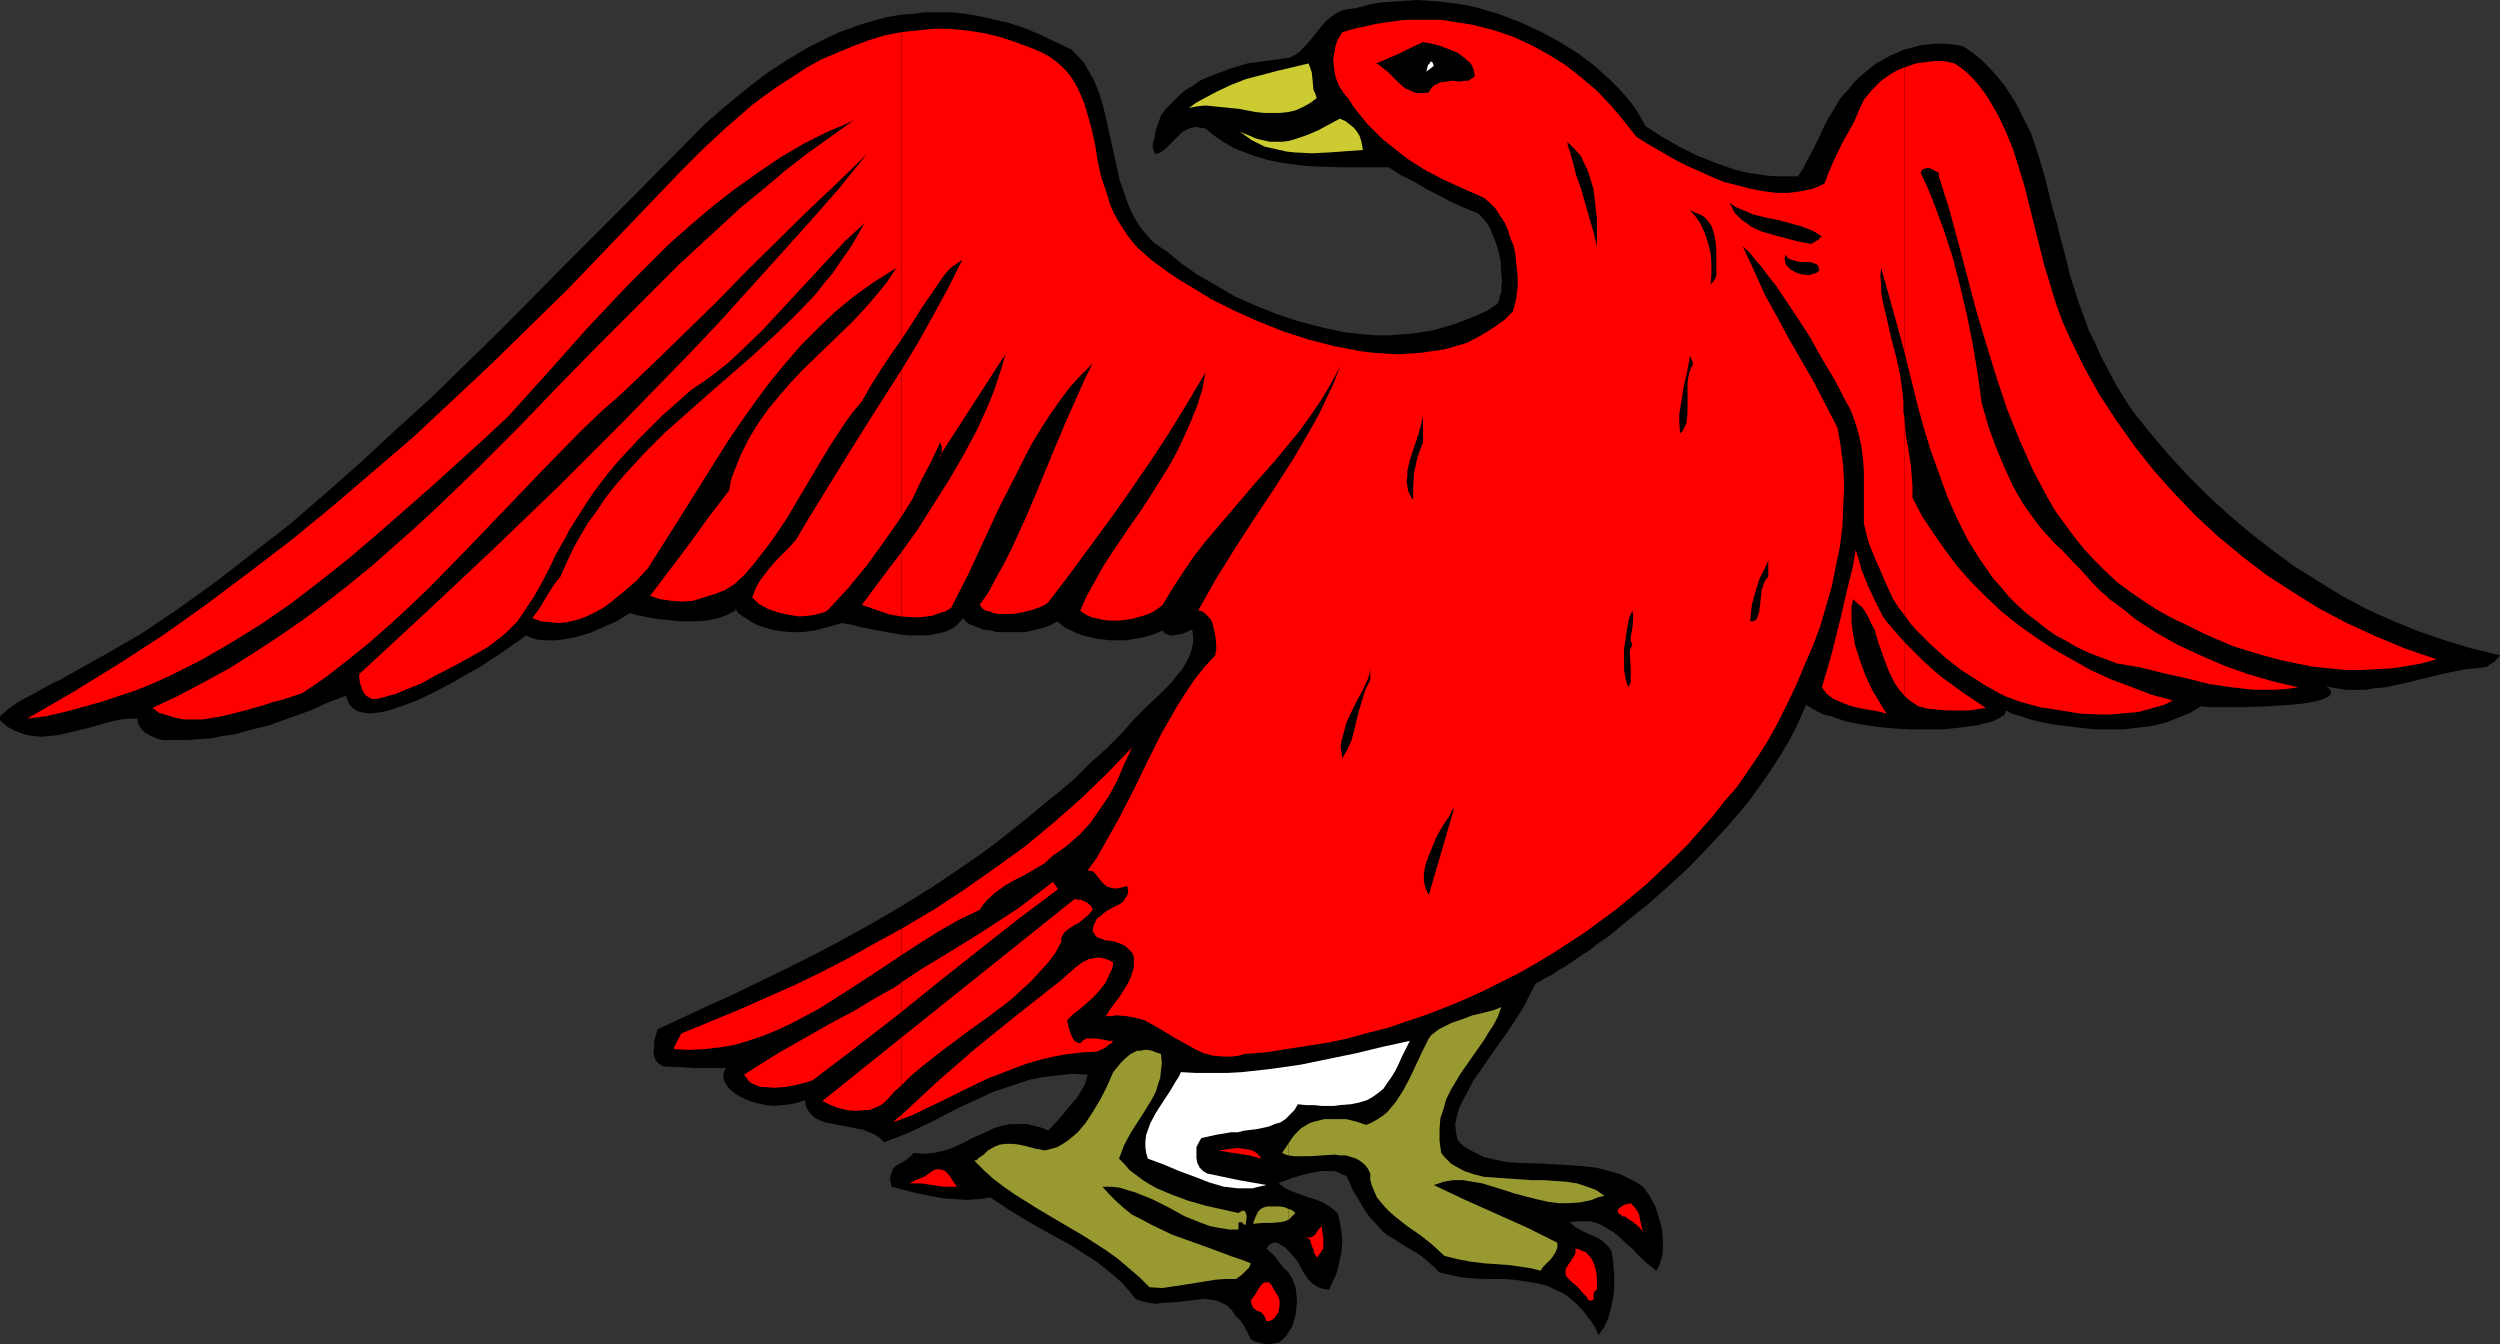
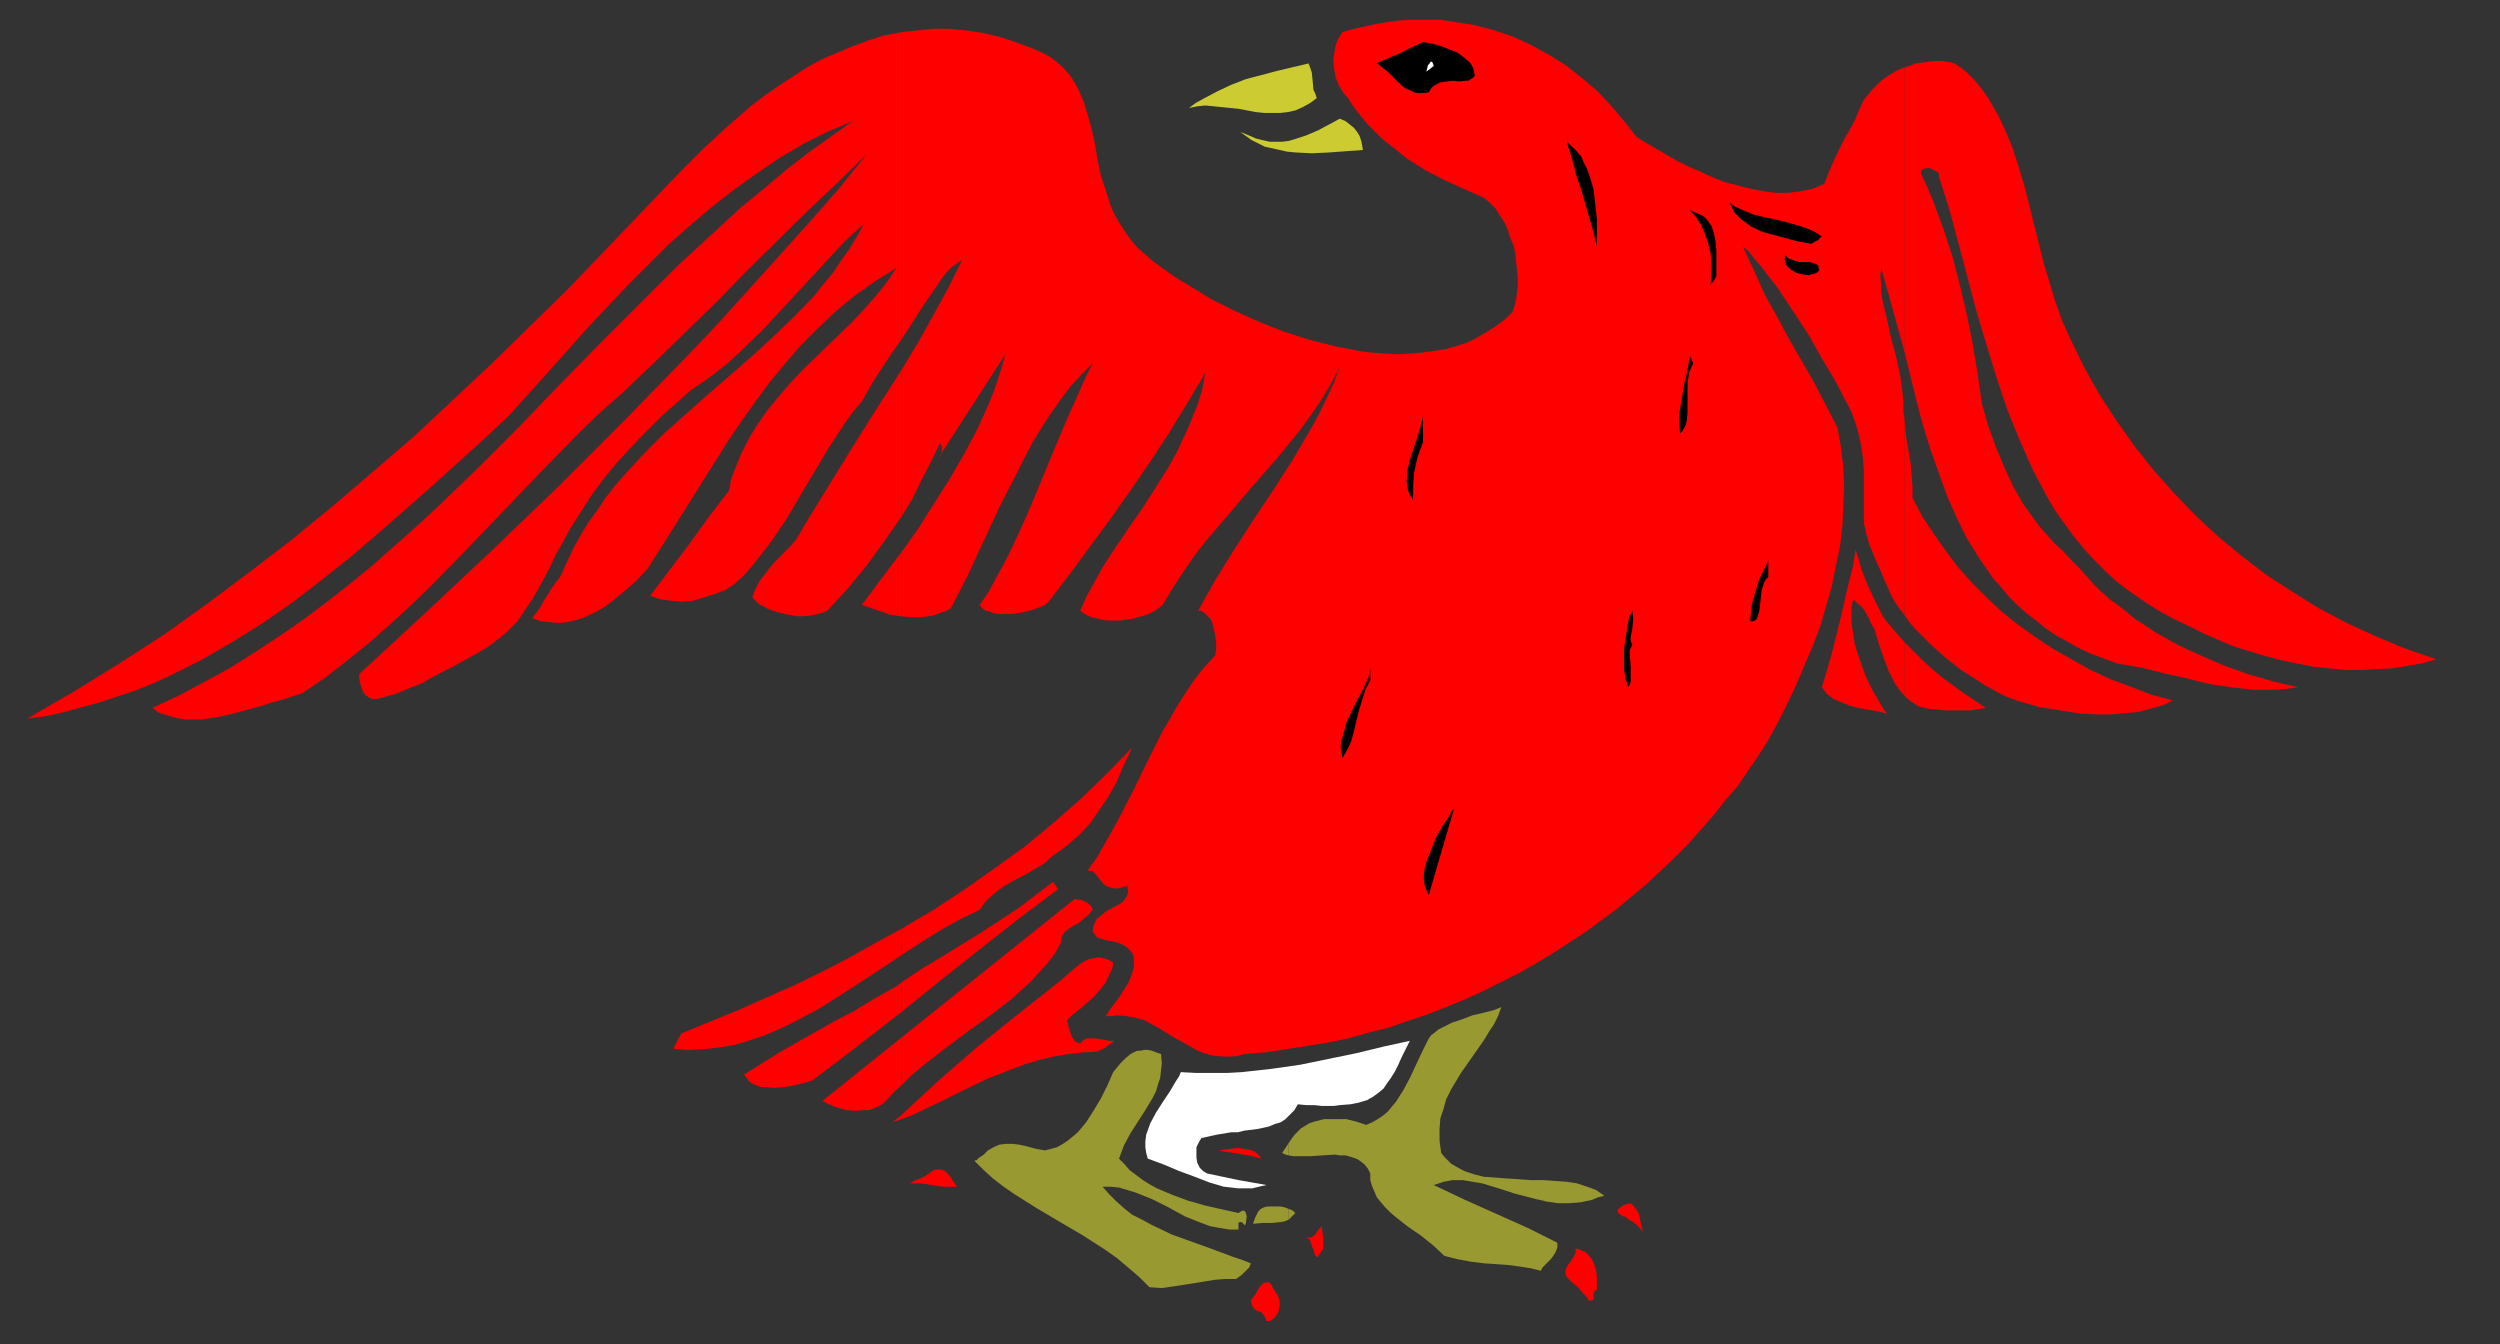
<svg xmlns="http://www.w3.org/2000/svg" xmlns:ns1="http://sodipodi.sourceforge.net/DTD/sodipodi-0.dtd" xmlns:ns2="http://www.inkscape.org/namespaces/inkscape" version="1.0" width="129.724mm" height="69.745mm" id="svg44" ns1:docname="Falcon 3.wmf">
  <rect width="100%" height="100%" fill="#333333" stroke="none" />
  <ns1:namedview id="namedview44" pagecolor="#ffffff" bordercolor="#000000" borderopacity="0.25" ns2:showpageshadow="2" ns2:pageopacity="0.0" ns2:pagecheckerboard="0" ns2:deskcolor="#d1d1d1" ns2:document-units="mm" />
  <defs id="defs1">
    <pattern id="WMFhbasepattern" patternUnits="userSpaceOnUse" width="6" height="6" x="0" y="0" />
  </defs>
-   <path style="fill:#000000;fill-opacity:1;fill-rule:evenodd;stroke:none" d="m 490.294,128.489 -5.494,-1.293 -5.333,-1.616 -5.171,-1.778 -5.171,-2.101 -5.01,-2.263 -4.848,-2.586 -4.686,-2.909 -4.686,-2.909 -4.363,-3.232 -4.363,-3.394 -4.202,-3.556 -4.04,-3.717 -3.878,-3.879 -3.717,-4.041 -3.555,-4.202 -3.394,-4.202 -1.778,-2.748 -1.616,-2.586 -1.454,-2.748 -1.454,-2.748 -1.131,-2.586 -1.293,-2.586 -0.97,-2.748 -0.97,-2.586 -1.616,-5.01 -1.293,-5.172 -0.646,-2.424 -0.646,-2.586 -1.293,-4.687 -1.131,-4.687 -1.293,-4.364 -1.454,-4.364 -0.97,-1.939 -0.97,-1.939 -0.97,-1.939 -1.131,-1.778 -1.131,-1.778 -1.454,-1.778 -1.454,-1.616 -1.616,-1.616 -1.778,-1.455 -1.939,-1.293 -1.778,-0.323 -1.616,-0.162 h -1.778 l -1.616,0.162 -1.616,0.162 -1.616,0.485 -1.454,0.323 -1.454,0.646 -1.454,0.646 -2.586,1.455 -1.293,0.97 -1.131,0.97 -0.97,0.808 -1.131,1.131 -0.808,1.131 -0.97,0.97 -0.808,0.97 -1.131,1.939 -1.131,1.778 -0.97,1.939 -0.97,2.101 -1.131,2.263 -1.293,2.424 -0.646,1.293 -0.97,1.455 h -2.101 -2.101 l -2.101,-0.162 -2.101,-0.323 -1.939,-0.323 -1.939,-0.485 -1.939,-0.646 -1.778,-0.646 -3.717,-1.455 -3.555,-1.778 -3.394,-1.939 -3.232,-2.101 -0.646,-1.131 -0.646,-1.131 -0.646,-1.131 -0.97,-1.293 -0.97,-1.131 -1.131,-1.293 -2.424,-2.424 -2.747,-2.424 -3.232,-2.424 -3.394,-2.101 -3.878,-2.101 -3.878,-1.778 -4.202,-1.616 -2.262,-0.646 -2.101,-0.646 -2.262,-0.485 -2.262,-0.323 -2.424,-0.323 -2.262,-0.162 L 277.952,0 l -2.424,0.162 -2.424,0.162 -2.424,0.162 -2.424,0.485 -2.424,0.646 -1.454,0.162 -1.293,0.323 -0.97,0.485 -0.97,0.646 -0.808,0.646 -0.808,0.808 -1.293,1.616 -1.293,1.616 -1.454,1.616 -0.646,0.646 -0.97,0.646 -0.97,0.485 -1.131,0.162 -3.555,0.485 -3.555,0.485 -3.232,0.97 -3.07,1.131 -1.616,0.646 -1.454,0.646 -1.293,0.97 -1.454,0.808 -1.293,1.131 -1.131,1.131 -1.293,1.293 -1.131,1.455 -0.808,2.263 -0.323,1.131 -0.162,1.131 -0.323,0.97 v 0.808 l 0.162,0.646 0.323,0.646 0.646,-0.162 0.646,-0.323 0.97,-0.808 0.97,-0.97 1.131,-1.131 0.97,-0.97 0.646,-0.323 0.646,-0.323 0.646,-0.162 0.808,-0.162 0.808,0.162 0.97,0.162 1.778,1.455 1.939,1.293 1.939,1.131 2.101,0.808 2.101,0.808 2.262,0.646 2.262,0.485 2.262,0.323 2.424,0.323 2.424,0.162 4.848,0.162 h 4.848 4.686 l 2.586,1.616 2.586,1.293 2.424,1.455 2.262,1.131 2.101,1.131 2.101,0.97 1.939,0.808 1.616,0.646 0.808,0.808 0.646,0.808 0.808,1.131 0.485,1.293 0.485,1.131 0.485,1.293 0.646,2.748 0.162,2.748 0.162,1.293 -0.162,1.131 v 0.97 l -0.323,0.97 -0.162,0.808 -0.323,0.646 -1.939,1.293 -2.101,0.97 -2.101,0.808 -2.101,0.808 -2.101,0.646 -2.262,0.646 -2.101,0.323 -2.262,0.323 -2.101,0.162 -2.262,0.162 h -2.262 l -2.262,-0.162 -4.363,-0.485 -4.363,-0.97 -4.363,-1.131 -4.363,-1.455 -4.04,-1.616 -4.04,-1.778 -3.555,-2.101 -3.717,-2.101 -3.232,-2.263 -2.909,-2.424 -1.293,-0.808 -1.131,-0.808 -0.97,-0.97 -0.97,-1.131 -0.808,-0.97 -0.808,-1.293 -1.293,-2.424 -0.97,-2.748 -0.97,-2.748 -0.646,-2.909 -0.646,-2.909 -1.293,-5.818 -0.646,-2.748 -0.808,-2.748 -0.97,-2.424 -1.293,-2.263 -0.646,-1.131 -0.808,-0.97 -0.808,-0.808 -0.97,-0.97 -3.07,-1.455 -3.07,-1.455 -3.07,-1.293 -2.909,-0.97 -2.909,-0.646 -2.747,-0.646 -2.747,-0.485 -2.747,-0.323 h -2.747 -2.586 l -2.586,0.323 -2.424,0.162 -2.586,0.485 -2.424,0.646 -2.262,0.646 -2.262,0.808 -2.262,0.808 -2.101,0.97 -4.202,2.101 -4.04,2.424 -3.717,2.424 -3.394,2.586 -3.232,2.586 -3.07,2.586 -2.747,2.424 -13.251,13.415 -13.413,13.415 -13.251,13.415 -6.787,6.626 -6.787,6.626 -6.949,6.303 -6.787,6.303 -6.949,6.142 -7.11,6.142 -7.272,5.657 -7.272,5.657 -7.434,5.333 -7.434,5.01 -3.394,1.939 -3.07,1.778 -2.909,1.616 -2.586,1.455 -2.586,1.455 -1.131,0.646 -1.131,0.485 -2.101,1.131 -1.939,1.131 -1.616,0.808 -1.454,0.808 -1.131,0.808 -0.97,0.646 -0.646,0.646 -0.646,0.485 L 0,140.772 v 0.485 l 1.454,1.293 1.616,0.808 1.616,0.646 1.616,0.323 1.778,0.162 1.778,-0.162 1.616,-0.162 1.939,-0.485 3.555,-0.808 3.394,-0.97 1.778,-0.485 1.616,-0.323 1.616,-0.162 h 1.616 v 0.646 l 0.162,0.485 0.646,0.97 0.646,0.646 1.131,0.646 1.131,0.485 1.131,0.323 h 1.131 0.97 2.586 l 2.424,-0.162 2.424,-0.162 2.424,-0.485 2.262,-0.323 2.262,-0.646 4.525,-1.131 4.04,-1.455 4.04,-1.455 3.555,-1.616 1.778,-0.646 1.616,-0.646 0.323,0.97 0.323,0.808 0.646,0.646 0.646,0.485 0.808,0.323 0.97,0.162 0.97,0.162 1.131,-0.162 1.293,-0.162 1.293,-0.323 1.454,-0.485 1.454,-0.485 2.909,-1.131 3.07,-1.455 3.07,-1.616 3.07,-1.778 2.909,-1.616 2.424,-1.616 1.293,-0.808 1.131,-0.808 0.97,-0.646 0.808,-0.646 0.808,-0.485 0.646,-0.485 0.485,-0.323 0.323,-0.323 1.131,0.485 1.131,0.323 1.293,0.162 h 1.293 1.131 l 1.293,-0.162 2.586,-0.485 2.747,-0.808 2.586,-1.131 2.586,-1.131 2.586,-1.616 1.939,0.485 1.616,0.323 1.778,0.323 1.616,0.162 1.616,0.162 1.454,0.162 h 2.747 l 2.424,-0.162 2.262,-0.485 1.778,-0.646 1.778,-0.97 -0.162,-0.162 -0.162,0.162 0.323,0.162 0.323,0.485 0.646,0.485 0.808,0.485 0.97,0.646 1.131,0.646 1.454,0.485 1.616,0.485 1.778,0.323 1.939,0.162 h 2.262 l 2.424,-0.323 2.424,-0.646 2.909,-0.808 0.808,0.162 1.131,0.162 1.131,0.323 1.454,0.323 1.616,0.323 1.778,0.323 3.555,0.646 1.778,0.162 h 1.778 1.778 l 1.778,-0.323 1.454,-0.323 1.454,-0.646 1.131,-0.808 1.131,-1.293 0.485,0.646 0.646,0.485 0.808,0.323 1.131,0.485 0.97,0.323 1.293,0.162 1.293,0.323 h 1.293 2.909 1.293 l 1.454,-0.323 1.293,-0.323 1.293,-0.323 1.131,-0.485 1.131,-0.646 0.808,0.646 0.808,0.646 1.131,0.485 0.97,0.485 1.293,0.485 1.293,0.323 1.293,0.323 1.454,0.162 1.454,0.162 h 2.909 l 2.909,-0.485 1.454,-0.323 1.454,-0.485 1.454,-0.646 0.323,0.485 0.323,0.162 0.808,0.323 h 0.808 l 0.808,-0.162 0.808,-0.162 0.808,-0.323 0.323,-0.162 0.323,-0.162 0.485,-0.162 0.162,1.293 v 1.293 l -0.323,1.455 -0.485,1.293 -0.646,1.293 -0.808,1.293 -0.97,1.131 -0.97,1.293 -2.424,2.424 -2.586,2.424 -2.424,2.424 -2.101,2.424 -3.232,3.232 -3.232,2.909 -3.07,3.071 -3.232,2.748 -3.232,2.586 -3.07,2.586 -3.07,2.424 -3.07,2.424 -3.07,2.263 -3.07,2.101 -5.979,4.041 -5.979,3.717 -5.818,3.394 -5.818,3.232 -5.494,2.909 -5.494,2.748 -5.333,2.586 -5.333,2.586 -5.01,2.263 -4.848,2.263 -4.848,2.263 -0.646,2.263 v 1.131 l -0.162,0.97 0.162,0.97 0.323,0.808 0.646,0.646 0.808,0.485 3.232,0.162 3.232,0.162 h 2.909 2.909 l -0.485,0.97 v 0.808 l 0.162,0.808 0.485,0.808 0.646,0.808 0.808,0.646 0.97,0.646 1.293,0.646 1.293,0.485 1.293,0.323 1.454,0.323 1.616,0.162 1.454,-0.162 1.616,-0.162 1.454,-0.323 1.454,-0.485 0.162,1.131 0.485,0.97 0.646,0.808 0.808,0.646 0.97,0.485 0.97,0.323 2.424,0.485 2.586,0.485 2.424,0.485 1.131,0.485 1.131,0.485 0.97,0.646 0.808,0.808 2.586,-0.97 2.424,-0.97 4.686,-2.263 4.686,-2.424 4.525,-2.101 2.424,-1.131 2.424,-0.808 2.424,-0.808 2.424,-0.808 2.586,-0.485 2.747,-0.323 3.07,-0.323 2.909,0.162 -0.485,1.778 -0.808,1.455 -0.808,1.293 -1.131,1.293 -2.101,2.586 -2.424,2.586 -0.97,-0.485 -1.131,-0.323 -1.939,-0.485 h -1.778 -1.616 l -1.616,0.323 -1.616,0.485 -1.293,0.646 -2.909,1.293 -1.454,0.808 -2.909,1.293 -1.616,0.485 -1.616,0.323 -1.778,0.162 -2.101,-0.162 -0.808,0.808 -0.808,0.646 -0.808,0.485 -0.97,0.485 -0.646,0.646 -0.162,0.323 -0.162,0.485 -0.162,0.485 -0.162,0.646 0.162,0.808 0.162,0.808 5.01,1.293 2.424,0.485 2.586,0.485 2.262,0.162 2.424,0.162 2.424,-0.162 2.262,-0.323 1.939,1.293 1.939,1.293 4.04,2.424 3.717,2.101 3.878,2.101 3.555,2.263 1.778,1.131 1.616,1.293 1.616,1.293 1.616,1.455 1.454,1.616 1.293,1.616 1.293,0.485 1.454,0.323 1.293,0.162 1.293,-0.162 2.747,-0.162 2.747,-0.323 2.586,-0.323 1.293,0.162 1.131,0.162 1.131,0.485 0.97,0.485 0.97,0.97 0.808,1.131 0.485,0.485 0.485,0.485 0.646,0.97 0.97,1.939 0.323,0.646 0.808,0.485 0.808,0.162 1.131,0.323 h 0.97 l 0.97,-0.162 0.808,-0.162 0.646,-0.485 0.808,-0.808 0.485,-0.808 0.646,-0.97 0.323,-0.97 0.323,-1.131 0.162,-0.97 0.162,-1.939 -0.162,-1.939 -0.162,-0.97 -0.323,-0.808 -0.323,-0.808 -0.485,-0.808 -0.485,-0.646 -0.646,-0.485 -0.485,-0.646 -0.485,-0.646 -0.808,-1.131 -0.97,-0.808 -0.646,-0.646 0.323,-0.485 0.323,-0.323 0.323,-0.162 0.323,-0.162 h 0.808 l 0.808,0.485 0.808,0.485 0.808,0.808 1.616,1.939 1.131,2.101 0.646,0.97 0.646,0.808 0.808,0.646 0.808,0.485 0.97,0.323 1.131,0.162 0.646,-1.455 0.808,-1.778 0.485,-1.939 0.485,-2.101 0.162,-2.101 -0.162,-1.939 -0.323,-1.939 -0.162,-0.97 -0.323,-0.808 -0.646,-0.646 -0.646,-0.485 -1.293,-0.808 -1.454,-0.646 -1.616,-0.485 -3.07,-1.131 -1.454,-0.646 -1.293,-0.97 0.485,-0.323 0.646,-0.162 1.616,-0.646 1.778,-0.485 1.778,-0.485 1.939,-0.323 h 1.778 0.97 l 0.808,0.323 0.646,0.323 0.808,0.323 0.646,1.293 0.485,1.293 1.293,2.101 1.131,1.939 1.131,1.616 1.131,1.131 1.131,1.293 1.131,0.97 1.131,0.646 2.262,1.455 2.262,1.293 1.131,0.808 1.131,0.97 1.131,0.97 1.131,1.131 2.101,0.485 2.262,0.485 4.202,0.323 h 4.202 l 2.101,0.162 2.101,0.323 2.101,0.323 1.939,0.485 1.778,0.808 1.939,0.97 1.778,1.455 0.808,0.808 0.808,0.808 0.808,1.131 0.808,0.97 0.808,1.293 0.646,1.455 1.131,-1.616 0.808,-1.778 0.485,-1.939 0.485,-2.101 0.162,-2.101 v -2.263 l -0.162,-2.263 -0.323,-2.263 -0.323,-0.646 -0.485,-0.485 -0.97,-0.97 -0.97,-0.646 -1.131,-0.485 -1.131,-0.485 -0.97,-0.485 -1.131,-0.646 -1.131,-0.97 1.454,-0.162 h 1.293 1.293 l 1.293,0.323 1.131,0.485 0.97,0.646 1.131,0.646 0.97,0.808 1.939,1.778 0.97,0.808 0.808,0.97 1.939,1.778 1.778,1.455 0.485,-0.808 0.323,-0.97 0.323,-0.97 0.162,-0.97 v -2.263 l -0.162,-2.263 -0.646,-2.263 -0.646,-2.101 -1.131,-2.101 -1.293,-1.778 -0.97,-0.646 -1.131,-0.646 -2.262,-1.131 -2.262,-0.646 -2.424,-0.646 -2.586,-0.323 -2.586,-0.162 -5.333,-0.323 -5.01,-0.162 -2.262,-0.162 -2.262,-0.485 -2.101,-0.485 -1.939,-0.97 -0.97,-0.485 -0.808,-0.485 -0.808,-0.646 -0.646,-0.808 -0.323,-1.455 -0.162,-1.616 0.323,-1.455 0.485,-1.778 0.808,-1.616 0.97,-1.778 0.97,-1.939 1.293,-1.778 2.747,-4.041 2.909,-4.041 2.909,-4.525 1.131,-2.263 1.293,-2.424 0.808,-0.323 0.97,-0.646 1.293,-0.646 1.131,-0.808 1.454,-0.808 1.454,-0.97 1.616,-1.131 1.778,-1.131 1.616,-1.293 1.939,-1.293 1.778,-1.455 1.939,-1.616 4.04,-3.232 4.04,-3.556 4.04,-3.717 4.04,-4.202 3.878,-4.202 3.717,-4.364 3.394,-4.687 1.616,-2.424 1.454,-2.263 1.454,-2.424 1.293,-2.424 1.131,-2.424 1.131,-2.586 0.97,0.646 1.131,0.646 1.293,0.646 1.454,0.323 2.747,0.97 3.232,0.646 3.232,0.485 3.232,0.323 3.394,0.162 h 3.232 3.07 l 2.909,-0.323 2.586,-0.323 1.131,-0.162 1.131,-0.323 0.97,-0.162 0.97,-0.323 0.646,-0.323 0.646,-0.323 0.485,-0.323 0.485,-0.323 0.162,-0.485 v -0.323 l 1.293,0.646 1.616,0.485 1.939,0.646 2.101,0.485 2.424,0.485 2.586,0.323 2.586,0.323 2.909,0.323 h 2.747 2.909 l 2.747,-0.323 2.747,-0.323 2.747,-0.646 2.424,-0.97 2.424,-0.97 2.101,-1.293 1.778,0.162 h 1.939 2.262 2.424 l 4.686,-0.162 2.424,-0.162 2.262,-0.162 1.939,-0.162 1.939,-0.323 1.454,-0.323 0.646,-0.162 0.646,-0.323 0.485,-0.162 0.323,-0.323 0.162,-0.162 0.162,-0.323 v -0.323 l -0.162,-0.323 -0.323,-0.323 -0.485,-0.323 1.939,0.323 1.939,0.323 h 1.939 1.939 l 1.778,-0.323 2.101,-0.162 3.717,-0.808 7.918,-1.939 4.04,-0.808 2.101,-0.162 2.101,-0.323 0.646,-0.485 0.808,-0.485 0.485,-0.485 z" id="path1" />
  <path style="fill:#ff0000;fill-opacity:1;fill-rule:evenodd;stroke:none" d="m 373.457,125.903 v 10.505 l 0.646,0.646 0.646,0.485 1.454,0.97 1.939,0.485 1.778,0.162 1.616,0.162 h 1.778 1.454 1.616 l 3.07,-0.485 -4.363,-2.909 -4.202,-3.071 -1.939,-1.616 -1.939,-1.778 -1.778,-1.778 z" id="path2" />
  <path style="fill:#ff0000;fill-opacity:1;fill-rule:evenodd;stroke:none" d="m 373.457,81.619 v 38.951 l 1.131,1.616 1.293,1.455 2.747,2.748 2.909,2.586 3.07,2.424 3.07,1.939 1.454,0.97 1.454,0.808 1.454,0.808 1.293,0.646 1.293,0.485 1.293,0.485 4.04,1.131 4.04,0.646 4.04,0.646 3.878,0.162 h 1.939 l 1.778,-0.162 1.939,-0.162 1.778,-0.162 1.778,-0.485 1.778,-0.485 1.616,-0.485 1.616,-0.808 -4.202,-1.131 -4.202,-1.616 -3.878,-1.455 -3.878,-1.778 -3.717,-2.101 -3.717,-2.101 -3.394,-2.263 -3.394,-2.424 -3.232,-2.586 -2.909,-2.748 -2.909,-2.909 -2.747,-3.071 -2.424,-3.232 -2.262,-3.232 -2.262,-3.394 -1.939,-3.717 V 95.356 l -0.162,-2.101 -0.162,-2.101 -0.323,-1.939 -0.646,-3.879 z" id="path3" />
  <path style="fill:#ff0000;fill-opacity:1;fill-rule:evenodd;stroke:none" d="m 373.457,13.253 v 55.598 l 2.424,9.859 1.293,4.849 1.454,4.687 1.616,4.525 1.616,4.525 1.939,4.364 2.101,4.202 2.424,3.879 2.586,3.717 1.616,1.778 1.454,1.778 1.616,1.616 1.778,1.616 1.939,1.455 1.778,1.455 2.101,1.455 2.101,1.131 2.262,1.293 2.424,1.131 2.586,0.97 2.586,0.97 4.686,0.808 4.525,1.131 4.363,0.97 4.525,1.131 4.363,0.646 4.363,0.485 h 2.101 2.262 l 2.101,-0.162 2.262,-0.323 -4.848,-1.131 -5.01,-1.455 -4.525,-1.616 -4.525,-1.939 -4.525,-2.101 -4.363,-2.424 -4.202,-2.748 -1.939,-1.616 -2.101,-1.616 -0.808,-0.485 -0.808,-0.808 -1.131,-0.97 -1.293,-1.293 -1.293,-1.455 -1.454,-1.616 -1.616,-1.616 -1.778,-1.939 -1.454,-1.293 -1.293,-1.455 -1.454,-1.616 -1.131,-1.455 -2.424,-3.394 -1.939,-3.394 -1.778,-3.879 -1.616,-3.879 -1.454,-4.041 -1.293,-4.525 -0.808,-5.818 -0.97,-5.818 -1.131,-5.657 -1.293,-5.495 -1.454,-5.657 -1.778,-5.495 -2.101,-5.657 -1.131,-2.748 -1.293,-2.748 0.162,-0.485 0.323,-0.323 0.646,-0.162 h 0.646 l 0.646,0.323 0.646,0.323 0.485,0.323 v 0.646 l 2.101,6.626 1.778,6.626 3.555,13.415 1.939,6.465 1.939,6.303 2.101,6.303 2.424,5.98 1.293,2.909 1.293,2.909 1.454,2.748 1.454,2.748 1.616,2.748 1.778,2.424 1.778,2.424 1.939,2.424 2.101,2.263 2.101,2.101 2.262,2.101 2.586,1.939 2.586,1.778 2.747,1.778 2.909,1.616 3.07,1.455 2.909,1.455 2.909,1.293 3.07,1.293 3.07,0.97 3.232,0.97 3.07,0.808 3.07,0.646 3.232,0.646 3.232,0.323 3.07,0.323 h 3.07 l 3.07,-0.162 3.07,-0.162 3.07,-0.485 2.747,-0.485 2.909,-0.808 -6.141,-2.101 -5.818,-2.424 -5.656,-2.586 -5.494,-2.909 -5.171,-3.232 -5.01,-3.232 -4.848,-3.717 -4.686,-3.879 -4.363,-4.041 -4.202,-4.364 -4.04,-4.525 -3.717,-4.687 -3.555,-5.01 -3.394,-5.172 -3.07,-5.495 -2.747,-5.657 -1.454,-3.232 -1.293,-3.556 -1.131,-3.717 -1.131,-3.717 -0.97,-3.879 -0.97,-3.879 -1.939,-7.758 -1.131,-3.717 -1.131,-3.556 -1.454,-3.556 -1.454,-3.071 -1.778,-3.071 -0.97,-1.455 -0.97,-1.293 -1.131,-1.293 -1.131,-1.131 -1.131,-0.97 -1.454,-0.97 -1.293,-0.323 -1.293,-0.162 h -1.293 l -1.293,0.162 -1.293,0.162 -1.131,0.162 z" id="path4" />
  <path style="fill:#ff0000;fill-opacity:1;fill-rule:evenodd;stroke:none" d="M 373.457,68.851 V 13.253 l -1.293,0.485 -1.131,0.646 -0.97,0.646 -1.131,0.808 -1.778,1.778 -1.616,1.939 -0.97,2.101 -0.808,1.939 -1.131,2.101 -1.131,1.939 -1.939,4.041 -0.97,2.263 -0.808,2.101 -2.262,0.97 -2.262,0.485 -2.424,0.323 h -2.586 l -2.424,-0.323 -2.586,-0.485 -2.424,-0.646 -2.586,-0.646 -2.424,-0.97 -2.424,-1.131 -2.262,-0.97 -2.262,-1.131 -2.262,-1.293 -1.939,-1.131 -1.939,-1.131 -1.778,-1.131 -2.424,-3.071 -2.586,-3.071 -2.747,-2.909 -3.07,-2.586 -3.07,-2.424 -3.394,-2.101 -3.555,-1.939 -3.555,-1.616 -3.878,-1.293 -3.878,-0.97 -2.101,-0.323 -2.101,-0.323 -1.939,-0.323 h -2.101 -2.101 -2.101 l -2.101,0.162 -2.262,0.323 -2.101,0.323 -4.363,0.97 -2.262,0.646 -0.485,0.808 -0.485,0.808 -0.323,0.97 -0.162,0.808 -0.323,1.939 0.162,1.778 0.323,1.778 0.646,1.616 0.808,1.293 0.485,0.646 0.485,0.485 1.131,1.778 1.293,1.616 1.293,1.616 1.454,1.455 1.454,1.455 1.616,1.293 3.232,2.586 3.555,2.263 3.717,1.939 3.878,1.778 4.04,1.778 1.131,0.97 1.131,1.131 0.808,1.293 0.97,1.455 0.646,1.455 0.485,1.616 0.646,1.455 0.323,1.616 0.162,1.616 0.162,1.455 0.162,1.616 v 1.455 l -0.162,1.455 -0.162,1.293 -0.323,1.293 -0.323,1.131 -1.616,1.616 -1.778,1.293 -1.778,1.131 -1.939,1.131 -1.939,0.97 -2.101,0.646 -2.262,0.646 -2.262,0.323 -2.262,0.323 -2.262,0.162 -2.424,0.162 -2.424,-0.162 -2.424,-0.162 -2.586,-0.323 -2.424,-0.485 -2.586,-0.485 -5.01,-1.293 -5.01,-1.616 -4.848,-1.939 -4.686,-2.101 -4.525,-2.263 -4.202,-2.586 -1.939,-1.131 -1.939,-1.293 -1.778,-1.293 -1.778,-1.293 -1.454,-1.293 -1.293,-1.131 -1.131,-1.293 -0.97,-1.293 -0.97,-1.455 -0.808,-1.293 -0.808,-1.455 -0.646,-1.455 -0.97,-3.071 -0.97,-2.909 -0.646,-3.071 -0.485,-3.071 -0.646,-2.909 -0.808,-2.909 -0.808,-2.586 -1.131,-2.586 -0.646,-1.131 -0.808,-1.293 -0.808,-0.97 -0.97,-0.97 -1.131,-0.97 -1.131,-0.808 -1.454,-0.808 -1.454,-0.646 -3.394,-1.293 -3.394,-1.131 -3.394,-0.808 -3.232,-0.485 -3.394,-0.323 h -3.232 l -3.07,0.323 -3.07,0.323 V 66.588 l 2.101,-3.232 1.939,-3.071 4.202,-6.142 0.808,-0.97 0.808,-0.808 0.97,-0.646 1.131,-0.808 -2.747,5.495 -2.909,5.333 -3.07,5.495 -3.232,5.333 v 28.769 l 2.101,-3.394 1.778,-3.717 1.939,-3.717 1.778,-3.717 0.323,0.808 v 0.808 l -0.162,0.808 -0.646,0.808 13.251,-20.526 -0.646,2.424 -0.808,2.424 -0.808,2.424 -0.97,2.424 -2.262,5.01 -2.586,4.849 -2.909,5.01 -3.07,4.849 -3.07,4.849 -3.232,4.525 v 12.606 l 2.424,0.162 h 1.293 l 1.293,-0.162 1.131,-0.162 1.293,-0.485 1.131,-0.323 1.131,-0.646 3.394,-6.626 3.07,-6.626 3.07,-6.626 3.232,-6.303 1.616,-3.232 1.616,-3.071 1.778,-2.909 1.778,-2.748 1.939,-2.748 1.939,-2.586 2.101,-2.263 2.262,-2.263 -1.454,2.909 -1.293,2.909 -2.586,5.818 -2.586,6.142 -2.586,6.303 -2.586,6.142 -2.747,5.98 -1.454,2.909 -1.616,2.909 -1.454,2.748 -1.778,2.586 0.485,0.646 0.646,0.485 0.808,0.162 0.808,0.323 0.808,0.162 h 0.97 1.939 l 1.939,-0.323 1.939,-0.485 1.778,-0.646 0.646,-0.323 0.646,-0.485 4.202,-5.495 4.04,-5.495 4.04,-5.495 3.878,-5.495 3.878,-5.657 3.717,-5.657 3.555,-5.818 3.555,-5.98 -0.646,3.394 -0.97,3.071 -1.293,3.232 -1.293,2.909 -1.454,3.071 -1.616,2.909 -3.555,5.657 -1.778,2.748 -1.939,2.748 -3.717,5.495 -1.778,2.748 -1.616,2.909 -1.616,2.909 -1.293,2.909 0.646,0.485 0.808,0.485 0.808,0.323 2.101,0.485 1.131,0.162 h 2.262 l 2.424,-0.323 2.262,-0.646 0.97,-0.323 0.97,-0.485 0.97,-0.646 0.808,-0.646 1.939,-3.232 2.101,-3.232 2.101,-3.071 2.262,-2.909 4.686,-5.495 4.525,-5.333 4.686,-5.333 2.262,-2.748 2.262,-2.748 2.101,-2.909 2.101,-3.071 1.939,-3.232 1.778,-3.394 -1.131,3.071 -1.454,3.071 -1.454,3.071 -1.616,2.909 -3.394,5.818 -3.717,5.818 -3.878,5.818 -3.878,5.98 -3.717,5.98 -3.555,6.303 h 0.485 l 0.646,0.323 0.323,0.323 0.485,0.485 0.485,0.485 0.323,0.646 0.323,1.293 0.323,1.455 0.162,1.455 v 1.293 l -0.162,0.485 v 0.485 l -2.101,2.263 -1.939,2.424 -1.616,2.424 -1.778,2.748 -1.454,2.586 -1.616,2.748 -2.747,5.495 -2.747,5.657 -2.909,5.657 -2.909,5.172 -1.454,2.586 -1.778,2.424 0.485,0.162 h 0.485 l 0.646,0.646 0.485,0.646 0.646,0.808 0.646,0.646 0.485,0.323 0.646,0.162 0.485,0.162 h 0.808 l 0.808,-0.162 1.131,-0.323 0.162,0.808 v 0.646 l -0.323,0.646 -0.323,0.485 -0.323,0.485 -0.646,0.485 -1.293,0.646 -1.454,0.808 -1.131,0.97 -0.646,0.485 -0.323,0.646 -0.323,0.808 -0.162,0.97 0.323,0.485 0.323,0.485 0.485,0.323 0.485,0.162 0.97,0.323 1.293,0.162 1.131,0.323 1.131,0.485 0.646,0.485 0.485,0.485 0.485,0.485 0.323,0.808 v 1.131 0.97 l -0.485,1.616 -0.646,1.455 -0.808,1.293 -0.808,1.293 -0.97,1.293 -0.97,1.293 -0.808,1.293 h 1.131 l 0.97,-0.162 1.939,0.162 1.778,0.323 1.778,0.485 1.454,0.808 1.454,0.808 2.909,1.778 2.909,1.616 1.454,0.808 1.454,0.646 1.778,0.485 1.939,0.162 h 1.939 l 1.131,-0.162 1.131,-0.323 4.202,-0.323 4.04,-0.646 4.202,-0.646 4.04,-0.646 3.878,-0.808 4.04,-1.131 3.878,-0.97 3.717,-1.293 3.878,-1.293 3.717,-1.455 3.555,-1.455 3.555,-1.616 3.555,-1.778 3.555,-1.778 3.394,-1.939 3.232,-1.939 3.232,-2.101 3.232,-2.101 3.07,-2.263 3.07,-2.263 2.909,-2.424 2.909,-2.424 2.747,-2.586 2.747,-2.586 2.586,-2.586 2.424,-2.748 2.586,-2.909 2.262,-2.909 2.424,-2.748 2.101,-3.071 2.101,-3.071 1.939,-3.071 1.939,-3.556 1.778,-3.556 1.778,-3.717 1.616,-3.879 1.616,-3.717 1.454,-3.879 1.131,-3.879 1.131,-3.879 0.808,-4.041 0.808,-3.879 0.485,-4.041 0.162,-3.879 0.162,-3.879 -0.162,-3.879 -0.485,-3.879 -0.646,-3.717 -2.424,-4.687 -2.262,-4.364 -4.848,-8.404 -2.262,-4.202 -2.424,-4.364 -2.101,-4.687 -1.131,-2.424 -1.131,-2.424 1.293,1.131 1.131,1.455 1.293,1.455 1.293,1.778 1.454,1.778 1.293,1.939 2.586,3.879 2.747,4.202 2.424,4.364 2.424,4.041 1.131,2.101 0.97,1.939 0.646,1.131 0.646,1.293 0.808,2.263 0.646,2.263 0.485,2.263 0.323,2.424 0.162,2.424 v 2.748 2.748 1.293 1.131 2.263 l 0.485,2.101 0.485,1.778 1.454,3.556 0.808,1.778 0.808,1.939 0.808,1.778 0.808,1.778 1.131,1.778 1.131,1.455 V 81.619 l -0.162,-0.808 v -1.939 l -0.162,-1.778 -0.485,-3.556 -0.808,-3.717 -0.97,-3.556 -0.808,-3.717 -0.808,-3.394 -0.323,-1.778 v -1.616 l -0.162,-1.616 0.162,-1.616 2.262,8.081 z" id="path5" />
  <path style="fill:#ff0000;fill-opacity:1;fill-rule:evenodd;stroke:none" d="m 373.457,136.408 v -10.505 l -1.131,-1.293 -0.97,-1.131 -1.131,-1.293 -0.97,-1.293 -1.454,-2.909 -1.454,-3.071 -0.646,-1.616 -0.646,-1.616 -0.485,-1.778 -0.646,-2.101 -0.485,3.071 -0.808,3.232 -0.808,3.394 -0.808,3.556 -1.778,7.111 -0.97,3.394 -0.97,3.232 0.485,0.646 0.485,0.646 1.293,0.97 1.454,0.646 1.616,0.646 1.778,0.485 1.778,0.323 1.939,0.323 1.939,0.485 -0.808,-1.131 -0.646,-1.131 -1.454,-2.424 -1.293,-2.748 -1.131,-3.071 -0.97,-3.071 -0.485,-3.071 -0.162,-1.455 v -1.455 -1.455 l 0.323,-1.455 0.808,0.808 0.97,0.808 0.646,0.97 0.646,1.131 0.485,1.131 0.646,1.131 0.808,2.748 0.97,2.748 0.97,2.586 0.646,1.293 0.646,1.293 0.808,1.131 z" id="path6" />
  <path style="fill:#ff0000;fill-opacity:1;fill-rule:evenodd;stroke:none" d="m 176.79,218.673 v 0.808 l 1.778,-0.646 1.778,-0.808 1.939,-0.97 2.101,-0.97 2.262,-1.131 2.262,-1.131 4.686,-2.263 5.01,-1.939 2.586,-0.97 2.747,-0.808 2.747,-0.646 2.747,-0.485 2.909,-0.323 2.747,-0.162 0.808,-0.323 0.646,-0.323 0.485,-0.323 0.323,-0.323 0.646,-0.323 0.323,-0.485 h -0.808 l -0.808,-0.162 -1.778,-0.323 h -0.97 -0.808 l -0.646,0.323 -0.646,0.646 -0.646,-0.162 -0.485,-0.323 -0.323,-0.485 -0.323,-0.646 -0.485,-1.455 -0.323,-1.455 1.131,-1.131 1.454,-1.131 2.586,-2.263 1.293,-1.455 1.131,-1.455 0.808,-1.778 0.485,-0.97 0.162,-1.131 -0.808,-0.485 -0.97,-0.323 -0.808,-0.162 h -0.646 l -0.808,0.162 -0.808,0.162 -1.293,0.646 -1.454,1.131 -1.293,1.131 -1.454,1.293 -1.454,1.131 -7.757,6.142 -7.595,6.142 -7.434,6.465 z" id="path7" />
  <path style="fill:#ff0000;fill-opacity:1;fill-rule:evenodd;stroke:none" d="m 176.79,203.481 v 9.374 l 1.939,-1.939 2.101,-1.778 4.363,-3.394 4.525,-3.394 4.525,-3.232 4.202,-3.232 1.939,-1.778 1.939,-1.778 1.616,-1.778 1.616,-1.778 1.454,-1.939 1.131,-2.101 v -0.646 l 0.162,-0.485 0.485,-0.808 0.808,-0.646 0.97,-0.646 0.97,-0.485 0.97,-0.808 0.97,-0.808 0.808,-0.97 -0.162,-0.485 -0.162,-0.323 -0.485,-0.323 -0.323,-0.323 -1.131,-0.485 -1.293,-0.162 z" id="path8" />
  <path style="fill:#ff0000;fill-opacity:1;fill-rule:evenodd;stroke:none" d="m 176.79,192.652 v 5.818 l 7.595,-6.142 7.757,-6.142 7.595,-5.98 7.757,-5.818 -0.97,-1.455 -3.394,2.586 -3.394,2.586 -3.717,2.424 -3.717,2.424 -7.595,4.687 -4.04,2.424 z" id="path9" />
  <path style="fill:#ff0000;fill-opacity:1;fill-rule:evenodd;stroke:none" d="m 176.79,182.147 v 5.172 l 3.717,-2.424 3.878,-2.424 3.717,-2.101 4.04,-1.939 0.646,-0.97 0.808,-0.97 1.616,-1.455 1.778,-1.293 1.939,-1.131 1.939,-0.97 1.939,-1.131 1.939,-1.131 1.778,-1.616 1.454,-0.97 1.293,-0.97 2.424,-2.101 2.101,-2.263 1.778,-2.586 1.778,-2.586 1.616,-2.909 1.454,-3.394 1.616,-3.394 -4.848,5.01 -5.171,5.01 -5.333,4.687 -5.656,4.687 -5.818,4.202 -5.979,4.202 -6.141,4.041 z" id="path10" />
  <path style="fill:#ff0000;fill-opacity:1;fill-rule:evenodd;stroke:none" d="M 176.79,66.588 V 6.303 l -3.394,0.646 -3.07,0.97 -3.07,1.131 -3.07,1.293 -3.07,1.293 -2.909,1.616 -2.747,1.778 -2.747,1.778 -2.747,1.939 -2.586,1.939 -2.586,2.263 -2.424,2.101 -4.525,4.202 -2.262,2.263 -2.101,2.101 -14.706,15.354 -7.272,7.596 -7.595,7.435 -7.434,7.273 -7.757,7.273 -7.595,7.111 -7.918,6.788 -7.918,6.788 -8.08,6.626 -8.242,6.303 -8.403,6.303 -8.403,5.98 -8.726,5.657 -8.888,5.495 -9.211,5.333 3.717,-0.485 3.555,-0.808 3.555,-0.97 3.555,-0.97 3.394,-1.131 3.394,-1.131 3.232,-1.293 3.232,-1.455 3.232,-1.616 3.232,-1.616 3.07,-1.778 3.07,-1.778 5.979,-3.717 5.818,-4.041 5.656,-4.364 5.494,-4.364 5.494,-4.687 5.171,-4.525 5.333,-4.687 5.171,-4.687 5.01,-4.525 5.01,-4.687 7.595,-8.404 7.757,-8.728 7.918,-8.404 4.04,-4.041 4.04,-4.041 4.202,-3.717 4.363,-3.717 4.363,-3.394 4.525,-3.232 4.525,-3.071 4.686,-2.748 4.848,-2.424 2.424,-0.97 2.424,-1.131 -4.525,3.232 -4.525,3.232 -4.363,3.394 -4.202,3.556 -4.363,3.556 -4.04,3.717 -8.242,7.596 -7.918,7.919 -7.918,7.919 -7.918,8.081 -7.757,8.081 -8.08,8.081 -8.08,7.758 -4.202,3.879 -4.202,3.717 -4.202,3.717 -4.363,3.556 -4.525,3.556 -4.525,3.394 -4.686,3.232 -4.686,3.071 -4.848,3.071 -5.01,2.748 -5.171,2.748 -5.171,2.424 1.293,0.97 1.616,0.485 1.616,0.485 1.616,0.323 h 1.778 1.939 l 1.939,-0.323 1.939,-0.323 3.878,-0.97 4.04,-1.131 1.939,-0.646 1.939,-0.485 3.878,-1.293 4.525,-3.071 4.363,-3.394 4.202,-3.394 4.04,-3.556 3.878,-3.556 3.878,-3.717 7.434,-7.596 7.434,-7.758 7.434,-7.758 7.434,-7.596 3.878,-3.717 4.04,-3.556 6.464,-6.142 6.141,-5.98 5.979,-5.818 5.818,-5.98 11.797,-11.637 5.979,-5.657 5.979,-5.818 -5.494,6.788 -5.818,6.626 -5.818,6.465 -5.979,6.626 -5.979,6.626 -6.141,6.465 -12.443,12.768 -12.766,12.768 -12.928,12.445 -13.09,12.283 -13.09,12.122 v 0.808 l 0.162,0.97 0.323,0.97 0.323,0.808 0.485,0.646 0.808,0.485 0.323,0.162 h 0.646 0.485 l 0.646,-0.162 2.909,-0.808 2.747,-1.131 2.424,-0.97 2.262,-1.293 4.686,-2.424 4.363,-2.424 1.616,-0.97 1.293,-0.97 1.293,-0.97 1.131,-0.97 1.131,-1.131 0.97,-0.97 1.616,-2.424 1.616,-2.424 1.454,-2.586 1.454,-2.748 1.454,-3.071 1.778,-3.071 0.808,-1.616 1.131,-1.778 1.131,-1.778 1.131,-1.778 1.293,-1.939 1.454,-1.939 1.616,-2.101 1.778,-2.101 1.939,-2.101 2.101,-2.263 2.262,-2.263 2.424,-2.424 2.747,-2.424 2.909,-2.586 2.424,-1.616 2.424,-1.778 2.424,-1.939 2.262,-2.101 4.363,-4.202 4.202,-4.525 4.04,-4.364 4.04,-4.364 3.878,-4.202 1.939,-1.778 1.939,-1.778 -1.454,2.586 -1.454,2.424 -1.616,2.263 -1.616,2.424 -1.778,2.101 -1.778,2.263 -3.878,4.041 -4.04,3.879 -4.202,3.879 -8.726,7.596 -4.202,3.717 -4.363,3.879 -4.04,4.041 -3.878,4.202 -1.939,2.263 -1.778,2.263 -1.616,2.424 -1.778,2.424 -1.454,2.424 -1.454,2.586 -1.293,2.748 -1.293,2.909 -0.808,0.97 -0.808,1.131 -1.293,2.101 -1.131,1.939 -1.454,1.939 1.778,0.646 1.778,0.162 1.616,0.162 1.616,-0.162 1.454,-0.323 1.616,-0.485 1.454,-0.646 1.293,-0.646 1.454,-0.808 1.293,-0.97 2.586,-2.101 2.424,-2.101 2.262,-2.424 5.333,-8.404 5.171,-8.243 5.171,-8.243 2.747,-4.041 2.747,-3.879 2.747,-3.717 3.07,-3.717 3.07,-3.556 3.394,-3.394 3.394,-3.232 3.717,-3.071 3.878,-2.748 4.363,-2.748 -1.939,2.909 -2.101,2.586 -2.262,2.586 -2.262,2.424 -5.01,4.849 -4.848,4.687 -2.424,2.586 -2.101,2.424 -2.262,2.748 -1.939,2.748 -1.778,2.909 -1.616,3.232 -1.293,3.232 -0.646,1.778 -0.323,1.939 -2.101,2.748 -2.101,2.748 -3.717,5.172 -7.595,10.021 0.97,0.323 0.97,0.323 2.101,0.323 2.262,0.162 2.101,-0.162 2.101,-0.646 2.101,-0.646 2.101,-0.808 1.778,-1.131 2.101,-1.939 1.778,-2.101 1.778,-2.263 1.616,-2.101 3.07,-4.525 2.747,-4.687 5.494,-9.212 3.07,-4.687 1.616,-2.263 1.778,-2.101 1.939,-3.394 1.939,-3.071 1.939,-2.909 z" id="path11" />
  <path style="fill:#ff0000;fill-opacity:1;fill-rule:evenodd;stroke:none" d="M 176.79,101.336 V 72.568 l -5.171,8.081 -5.171,8.243 -5.171,8.404 -2.586,4.202 -2.586,4.364 -1.293,1.455 -1.293,1.293 -1.293,1.293 -1.131,1.293 -1.131,1.455 -0.97,1.293 -0.808,1.455 -0.646,1.778 0.646,0.646 0.646,0.646 0.97,0.485 0.808,0.485 1.939,0.646 2.101,0.485 2.101,0.323 2.101,-0.162 0.97,-0.162 1.778,-0.485 0.646,-0.323 4.04,-4.364 3.717,-4.525 3.394,-4.687 z" id="path12" />
  <path style="fill:#ff0000;fill-opacity:1;fill-rule:evenodd;stroke:none" d="m 176.79,120.893 v -12.606 l -4.04,5.333 -3.717,5.01 3.717,1.293 1.939,0.646 z" id="path13" />
  <path style="fill:#ff0000;fill-opacity:1;fill-rule:evenodd;stroke:none" d="m 176.79,187.319 v -5.172 l -5.333,2.909 -5.171,2.909 -5.333,2.748 -5.333,2.586 -5.494,2.424 -5.494,2.424 -5.494,2.263 -5.494,2.263 -0.646,1.131 -0.485,0.97 -0.162,0.323 -0.162,0.323 v 0.162 0.162 l 2.909,0.162 3.07,-0.162 2.909,-0.323 2.909,-0.485 2.747,-0.808 2.909,-0.97 2.747,-1.131 2.747,-1.293 2.747,-1.455 2.747,-1.455 5.333,-3.394 5.494,-3.556 z" id="path14" />
  <path style="fill:#ff0000;fill-opacity:1;fill-rule:evenodd;stroke:none" d="m 176.79,198.471 v -5.818 l -0.808,0.646 -0.808,0.485 -4.04,2.263 -3.717,2.263 -3.717,1.939 -3.717,2.101 -7.11,4.041 -3.394,2.101 -3.555,2.263 0.485,0.646 0.485,0.646 0.646,0.485 0.808,0.323 0.808,0.323 h 0.808 l 1.939,0.162 1.939,-0.162 1.939,-0.323 1.939,-0.485 1.616,-0.485 8.726,-6.626 z" id="path15" />
  <path style="fill:#ff0000;fill-opacity:1;fill-rule:evenodd;stroke:none" d="m 176.79,212.855 v -9.374 l -15.514,12.445 1.293,0.646 1.616,0.646 1.778,0.485 1.778,0.162 1.778,-0.162 h 0.97 l 0.808,-0.323 0.808,-0.323 0.646,-0.323 0.646,-0.485 0.646,-0.646 1.293,-1.455 z" id="path16" />
  <path style="fill:#ff0000;fill-opacity:1;fill-rule:evenodd;stroke:none" d="m 176.79,219.481 v -0.808 l -0.808,0.646 -0.808,0.646 0.808,-0.162 z" id="path17" />
  <path style="fill:#000000;fill-opacity:1;fill-rule:evenodd;stroke:none" d="m 357.297,46.385 -0.97,-0.646 -0.808,-0.485 -2.101,-0.808 -2.262,-0.646 -2.424,-0.646 -2.424,-0.485 -2.586,-0.646 -2.262,-0.97 -1.131,-0.485 -1.131,-0.808 0.485,0.97 0.485,0.97 0.808,0.808 0.646,0.646 0.97,0.646 0.808,0.646 2.101,0.97 2.262,0.646 2.424,0.646 2.424,0.646 2.586,0.485 0.808,-0.485 0.646,-0.323 0.323,-0.485 h 0.162 z" id="path18" />
  <path style="fill:#000000;fill-opacity:1;fill-rule:evenodd;stroke:none" d="m 356.812,53.012 -0.162,-0.485 v -0.323 l -0.323,-0.323 -0.323,-0.162 -0.97,-0.323 h -0.97 -1.131 l -1.131,-0.323 -0.97,-0.323 -0.323,-0.323 -0.323,-0.485 -0.162,0.646 v 0.485 l 0.162,0.485 0.162,0.485 0.808,0.808 1.131,0.646 1.131,0.323 1.293,0.162 1.131,-0.323 0.485,-0.162 z" id="path19" />
  <path style="fill:#000000;fill-opacity:1;fill-rule:evenodd;stroke:none" d="m 346.793,113.135 v -3.232 l -0.485,1.131 -0.646,1.293 -0.646,1.293 -0.485,1.616 -0.485,1.616 -0.485,1.778 -0.162,1.616 -0.162,1.616 h 0.485 l 0.485,-0.162 0.323,-0.323 0.162,-0.485 0.323,-0.97 0.162,-1.293 0.162,-1.455 0.162,-1.455 0.485,-1.455 0.323,-0.646 z" id="path20" />
  <path style="fill:#000000;fill-opacity:1;fill-rule:evenodd;stroke:none" d="m 336.612,54.143 v -1.616 -1.616 -1.778 l -0.162,-1.778 -0.323,-1.616 -0.485,-1.455 -0.485,-0.646 -0.323,-0.485 -0.646,-0.646 -0.485,-0.323 -0.808,-0.323 -0.808,-0.323 -0.485,-0.323 h -0.162 v 0 l 1.131,1.293 0.97,1.455 0.808,1.778 0.646,1.939 0.485,1.939 0.162,2.101 v 2.101 l -0.162,2.101 0.162,-0.323 0.323,-0.323 0.323,-0.485 z" id="path21" />
  <path style="fill:#000000;fill-opacity:1;fill-rule:evenodd;stroke:none" d="m 332.088,71.275 -0.646,-1.455 -0.323,1.778 -0.323,1.778 -0.485,1.939 -0.646,3.879 -0.323,1.939 v 1.778 l 0.162,2.101 0.485,-0.485 0.323,-0.646 0.323,-0.646 0.162,-0.646 0.162,-1.778 v -3.879 -1.939 l 0.323,-1.939 0.323,-0.808 z" id="path22" />
  <path style="fill:#000000;fill-opacity:1;fill-rule:evenodd;stroke:none" d="m 320.129,126.388 -0.323,-0.646 v -0.808 l 0.162,-0.808 0.162,-0.808 0.162,-1.778 v -0.808 l -0.162,-0.97 -0.646,1.455 -0.323,1.778 -0.323,2.101 -0.323,2.101 v 2.101 2.101 l 0.323,1.778 0.485,1.616 0.485,-0.97 v -0.97 -1.131 -0.97 l -0.162,-2.263 v -0.97 z" id="path23" />
  <path style="fill:#999932;fill-opacity:1;fill-rule:evenodd;stroke:none" d="m 252.742,237.098 v 2.101 l 0.646,-0.646 0.646,-0.646 -0.485,-0.485 -0.323,-0.162 z" id="path24" />
  <path style="fill:#999932;fill-opacity:1;fill-rule:evenodd;stroke:none" d="m 252.742,224.168 v 2.424 l 0.97,0.162 h 1.131 2.101 l 4.848,-0.323 0.97,0.162 h 1.131 l 1.131,0.323 0.97,0.323 0.808,0.485 0.808,0.646 0.646,0.808 0.485,0.97 v 1.293 l 0.323,1.131 0.485,1.131 0.485,1.131 0.808,0.97 0.808,0.97 0.97,0.97 1.131,0.97 2.262,1.778 2.586,1.778 2.424,1.939 2.262,2.101 2.586,0.646 2.586,0.485 2.586,0.323 2.424,0.162 2.262,0.162 2.424,0.323 2.101,0.323 1.939,0.485 0.323,-0.646 0.485,-0.485 1.131,-1.131 0.485,-0.646 0.485,-0.808 0.323,-0.808 v -0.97 l -5.818,-2.909 -6.141,-2.748 -6.141,-2.748 -6.141,-2.909 1.939,-0.646 1.778,-0.323 h 1.939 l 1.939,0.323 1.939,0.323 4.202,1.293 1.939,0.646 4.363,1.131 2.101,0.485 2.262,0.323 h 2.101 l 2.262,-0.162 2.262,-0.485 1.131,-0.485 1.293,-0.323 -1.616,-1.131 -1.778,-0.646 -1.939,-0.646 -2.101,-0.323 -2.262,-0.162 -2.262,-0.162 h -2.424 l -2.262,-0.162 -2.424,-0.162 -2.262,-0.162 -2.262,-0.162 -1.939,-0.485 -1.939,-0.646 -1.778,-0.97 -0.808,-0.485 -0.646,-0.646 -0.646,-0.646 -0.646,-0.808 -0.323,-2.424 v -2.263 l 0.162,-2.101 0.646,-1.939 0.485,-1.778 0.97,-1.939 0.97,-1.616 0.97,-1.616 2.262,-3.232 2.262,-3.232 0.97,-1.616 0.97,-1.455 0.808,-1.616 0.646,-1.778 -1.616,0.646 -1.939,0.485 -2.101,0.485 -2.101,0.808 -1.939,0.646 -1.939,0.97 -0.646,0.323 -0.808,0.646 -0.646,0.485 -0.485,0.646 -1.293,2.586 -2.424,5.172 -1.293,2.424 -1.454,2.263 -0.808,0.97 -0.808,0.97 -0.97,0.808 -0.97,0.646 -1.131,0.646 -1.131,0.485 -1.939,-0.646 -1.939,-0.485 h -2.262 -2.101 l -1.939,0.485 -0.97,0.323 -0.808,0.485 -0.808,0.485 -0.646,0.646 -0.646,0.646 -0.485,0.646 -0.323,0.485 z" id="path25" />
  <path style="fill:#999932;fill-opacity:1;fill-rule:evenodd;stroke:none" d="m 252.742,226.593 v -2.424 l -0.323,0.485 -0.323,0.485 -0.646,0.97 0.646,0.323 z" id="path26" />
  <path style="fill:#999932;fill-opacity:1;fill-rule:evenodd;stroke:none" d="m 252.742,239.199 v -2.101 l -0.808,-0.323 -0.808,-0.162 h -1.778 -0.808 l -0.646,0.162 -0.646,0.323 -0.485,0.485 -0.485,0.97 -0.323,0.808 -0.162,0.485 v 0.162 l 1.778,-0.162 h 1.778 l 1.778,-0.162 0.808,-0.162 z" id="path27" />
  <path style="fill:#999932;fill-opacity:1;fill-rule:evenodd;stroke:none" d="m 245.309,247.765 -1.616,-0.646 -1.939,-0.646 -3.878,-1.455 -4.04,-1.455 -4.04,-1.455 -4.04,-1.939 -1.778,-0.97 -1.939,-0.97 -1.616,-1.293 -1.454,-1.293 -1.454,-1.455 -1.293,-1.455 h 1.616 l 1.616,0.162 1.616,0.485 1.616,0.485 3.232,1.293 3.232,1.616 3.232,1.778 1.616,0.646 1.616,0.646 1.778,0.646 1.778,0.323 1.939,0.323 h 1.778 v -0.97 -0.323 l 0.162,-0.162 h 0.162 0.323 l 0.323,0.323 0.485,0.485 -0.162,-0.162 v 0 l 0.162,-0.485 0.162,-1.293 -0.162,-0.646 -0.162,-0.323 -0.323,-0.162 h -0.162 l -0.323,0.162 -0.485,0.323 -6.464,-1.455 -3.394,-0.97 -3.07,-1.131 -3.07,-1.293 -1.454,-0.808 -1.293,-0.808 -1.293,-0.97 -1.293,-0.97 -0.97,-1.131 -1.131,-1.131 0.485,-1.293 0.485,-1.293 1.293,-2.424 1.454,-2.263 1.454,-2.263 1.454,-2.424 0.646,-1.293 0.323,-1.131 0.485,-1.455 0.162,-1.455 0.162,-1.455 -0.162,-1.778 -0.97,-0.323 -0.808,-0.323 -0.808,-0.162 h -0.646 l -0.808,0.162 h -0.646 l -1.293,0.646 -0.97,0.808 -0.97,0.97 -0.808,0.97 -0.646,0.808 -1.131,2.586 -1.293,2.586 -1.454,2.424 -1.454,2.263 -1.616,1.939 -0.97,0.808 -0.97,0.808 -0.97,0.646 -1.131,0.646 -1.131,0.323 -1.293,0.323 -1.778,-0.323 -1.778,-0.485 -1.454,-0.323 -1.293,-0.162 h -1.293 l -1.293,0.162 -1.131,0.485 -1.131,0.646 -0.808,0.808 -0.97,0.646 -0.323,0.323 -0.162,0.162 h -0.323 v 0.162 l 1.778,1.778 1.778,1.616 2.101,1.616 2.101,1.455 4.363,2.748 4.363,2.586 4.686,2.748 4.525,2.909 2.262,1.616 2.101,1.778 2.262,1.939 1.939,1.939 2.424,0.162 2.262,-0.323 2.101,-0.323 4.04,-0.646 1.939,-0.323 2.101,-0.162 h 2.101 l 1.131,-0.808 0.808,-0.808 0.646,-0.646 z" id="path28" />
  <path style="fill:#000000;fill-opacity:1;fill-rule:evenodd;stroke:none" d="m 313.18,48.325 v -2.748 -2.748 l -0.323,-2.748 -0.323,-2.909 -0.808,-2.748 -0.485,-1.293 -0.646,-1.293 -0.485,-1.131 -0.97,-1.131 -0.808,-0.808 -0.97,-0.97 0.162,0.97 0.323,0.808 0.323,1.131 0.323,1.131 0.646,2.586 0.97,2.748 1.616,5.657 0.808,2.748 z" id="path29" />
  <path style="fill:#000000;fill-opacity:1;fill-rule:evenodd;stroke:none" d="m 289.264,14.869 -0.162,-0.646 -0.162,-0.808 -0.323,-0.646 -0.323,-0.485 -1.131,-0.97 -1.293,-0.97 -1.616,-0.646 -1.616,-0.646 -1.778,-0.485 -1.778,-0.323 -2.424,1.131 -2.262,1.131 -2.262,0.97 -2.262,0.97 0.485,0.162 0.485,0.485 1.131,0.808 1.131,1.131 1.131,1.131 1.293,1.131 1.454,0.646 0.808,0.323 h 0.646 0.97 l 0.808,-0.162 0.485,-0.808 0.485,-0.485 0.646,-0.323 0.646,-0.323 1.131,-0.162 1.293,-0.162 1.293,0.162 1.131,-0.162 h 0.646 l 0.485,-0.323 0.485,-0.323 z" id="path30" />
  <path style="fill:#000000;fill-opacity:1;fill-rule:evenodd;stroke:none" d="m 285.224,158.389 -0.485,0.646 -0.485,0.97 -1.293,1.939 -1.293,2.263 -0.97,2.424 -0.97,2.424 -0.323,1.293 -0.162,1.131 v 1.131 l 0.162,0.97 0.323,0.97 0.485,0.97 z" id="path31" />
  <path style="fill:#ffffff;fill-opacity:1;fill-rule:evenodd;stroke:none" d="m 281.184,12.93 -0.162,-0.485 -0.162,-0.323 h -0.162 -0.162 l -0.162,0.323 -0.323,0.323 -0.162,0.646 -0.162,0.646 z" id="path32" />
  <path style="fill:#000000;fill-opacity:1;fill-rule:evenodd;stroke:none" d="m 279.083,86.791 v -5.172 l -0.485,2.101 -0.646,2.101 -1.454,4.364 -0.485,2.101 v 1.131 l -0.162,0.97 0.162,0.97 0.162,0.97 0.485,0.97 0.485,0.808 v -2.586 l 0.162,-2.748 0.323,-1.455 0.323,-1.455 0.485,-1.455 z" id="path33" />
  <path style="fill:#ffffff;fill-opacity:1;fill-rule:evenodd;stroke:none" d="m 278.113,14.061 -0.485,-1.616 z" id="path34" />
  <path style="fill:#ffffff;fill-opacity:1;fill-rule:evenodd;stroke:none" d="m 276.497,204.127 -5.171,1.131 -5.333,1.293 -5.494,1.131 -5.494,1.131 -5.656,0.808 -5.818,0.646 -2.909,0.162 h -2.909 -3.07 l -3.07,-0.162 -0.323,0.808 -0.646,0.97 -1.131,1.939 -1.293,1.939 -1.454,2.263 -1.131,2.101 -0.808,2.263 -0.162,1.293 v 1.131 l 0.162,1.131 0.323,1.131 3.07,1.131 3.07,1.293 3.07,1.131 2.909,1.131 2.747,0.808 1.454,0.162 1.293,0.162 h 1.454 1.454 l 1.293,-0.323 1.454,-0.323 -2.747,-0.485 -2.747,-0.485 -3.07,-0.646 -3.07,-0.646 -0.808,-0.485 -0.646,-0.646 -0.485,-0.97 -0.162,-0.97 v -1.131 -0.97 l 0.485,-0.97 0.485,-0.808 2.909,-0.646 2.909,-0.485 h 1.293 l 1.293,-0.323 2.586,-0.323 2.262,-0.485 1.131,-0.485 1.131,-0.323 0.97,-0.646 0.808,-0.808 0.97,-0.97 0.646,-1.131 1.616,0.162 h 1.616 l 1.454,0.162 h 2.424 l 1.131,-0.162 2.101,-0.162 1.616,-0.323 1.616,-0.485 1.131,-0.646 1.131,-0.808 0.97,-0.808 0.646,-0.97 0.808,-1.131 0.808,-1.293 0.646,-1.293 0.646,-1.455 0.808,-1.616 z" id="path35" />
  <path style="fill:#000000;fill-opacity:1;fill-rule:evenodd;stroke:none" d="m 268.74,133.337 v -2.263 l -0.162,1.131 -0.323,0.97 -0.97,2.101 -1.131,2.101 -1.131,2.263 -0.97,2.101 -0.646,2.424 -0.323,1.131 -0.162,1.131 0.162,1.131 0.162,1.131 0.97,-1.616 0.808,-1.778 0.485,-1.778 0.485,-2.101 0.485,-1.939 0.646,-2.101 0.646,-2.101 z" id="path36" />
  <path style="fill:#cccc32;fill-opacity:1;fill-rule:evenodd;stroke:none" d="m 267.286,29.415 -0.162,-0.97 -0.162,-0.808 -0.323,-0.97 -0.485,-0.808 -0.646,-0.808 -0.808,-0.646 -0.808,-0.646 -1.131,-0.485 -2.101,1.131 -2.101,1.131 -2.262,0.97 -2.424,0.808 -1.131,0.323 -1.293,0.162 h -1.131 -1.293 l -1.454,-0.323 -1.293,-0.323 -1.454,-0.646 -1.616,-0.646 1.131,0.808 1.131,0.808 1.293,0.646 1.293,0.646 1.454,0.323 1.454,0.323 1.454,0.323 1.616,0.162 3.232,0.162 3.394,-0.162 z" id="path37" />
  <path style="fill:#cccc32;fill-opacity:1;fill-rule:evenodd;stroke:none" d="m 258.237,19.233 -0.323,-0.97 -0.323,-0.646 -0.162,-1.778 -0.162,-1.616 -0.323,-0.97 -0.323,-0.808 -6.141,1.455 -3.07,0.808 -3.07,0.808 -2.909,1.131 -2.747,1.293 -2.747,1.455 -1.454,0.808 -1.293,0.97 1.616,-0.323 1.616,-0.162 1.616,0.162 1.616,0.162 3.232,0.323 3.394,0.646 1.616,0.162 h 1.616 1.616 l 1.454,-0.162 1.454,-0.323 1.454,-0.646 1.454,-0.808 z" id="path38" />
  <path style="fill:#ff0000;fill-opacity:1;fill-rule:evenodd;stroke:none" d="m 247.409,227.239 -0.646,-0.808 -0.808,-0.646 -0.97,-0.323 -1.131,-0.162 -1.131,-0.162 -1.293,0.162 -2.424,0.323 1.778,0.323 2.101,0.323 2.101,0.323 z" id="path39" />
  <path style="fill:#ff0000;fill-opacity:1;fill-rule:evenodd;stroke:none" d="m 322.23,241.624 -0.323,-1.293 -0.323,-1.455 -0.162,-0.808 -0.485,-0.808 -0.485,-0.646 -0.646,-0.646 -0.646,0.162 -0.646,0.162 -0.485,0.323 -0.485,0.323 -0.323,0.485 0.162,0.485 0.162,0.162 0.323,0.162 0.323,0.323 h 0.485 l 0.808,0.646 0.646,0.323 0.323,0.323 0.485,0.323 0.646,0.646 0.323,0.323 z" id="path40" />
  <path style="fill:#ff0000;fill-opacity:1;fill-rule:evenodd;stroke:none" d="m 313.18,252.937 v -2.424 l -0.162,-1.293 -0.323,-1.131 -0.485,-1.131 -0.808,-0.97 -0.485,-0.485 -0.646,-0.162 -0.485,-0.323 -0.808,-0.162 v 0.485 0.485 l -0.485,0.808 -0.485,0.808 -0.485,0.646 -0.485,0.808 v 0.323 0.323 0.485 l 0.323,0.485 0.485,0.485 0.485,0.485 1.131,0.97 0.808,0.97 0.808,0.808 0.485,0.808 h 0.646 l 0.323,-0.162 v -0.162 -0.97 l 0.162,-0.485 z" id="path41" />
  <path style="fill:#ff0000;fill-opacity:1;fill-rule:evenodd;stroke:none" d="m 187.617,232.734 -0.162,-0.323 -0.485,-0.646 -0.485,-0.808 -0.485,-0.646 -0.646,-0.646 -0.808,-0.323 h -0.485 -0.485 l -0.485,0.162 -0.485,0.323 -1.131,0.808 -0.97,0.485 -0.97,0.323 -1.131,0.646 h 2.262 l 2.101,0.323 2.262,0.323 h 1.293 z" id="path42" />
  <path style="fill:#ff0000;fill-opacity:1;fill-rule:evenodd;stroke:none" d="m 259.529,244.856 v -1.939 l -0.162,-1.131 -0.162,-1.293 -0.323,0.323 -0.323,0.323 -0.323,0.485 -0.162,0.323 -0.323,0.323 -0.485,0.323 -0.485,0.162 -0.808,-0.162 0.646,0.323 0.323,0.323 0.162,0.485 0.162,0.646 0.323,0.646 0.162,0.646 0.162,0.485 0.485,0.485 0.162,-0.323 0.323,-0.485 0.323,-0.485 z" id="path43" />
  <path style="fill:#ff0000;fill-opacity:1;fill-rule:evenodd;stroke:none" d="m 250.803,256.978 0.162,-0.97 v -0.808 l -0.162,-0.646 -0.323,-0.646 -0.808,-1.293 -0.323,-0.646 -0.485,-0.485 h -0.646 l -0.485,0.162 -0.485,0.485 -0.323,0.485 -0.323,0.485 -0.323,0.646 -0.485,0.646 -0.485,0.646 0.162,0.808 0.323,0.646 0.808,0.646 0.646,0.162 0.485,0.485 0.323,0.485 0.323,0.808 h 0.646 l 0.808,-0.485 0.485,-0.646 0.323,-0.485 z" id="path44" />
</svg>